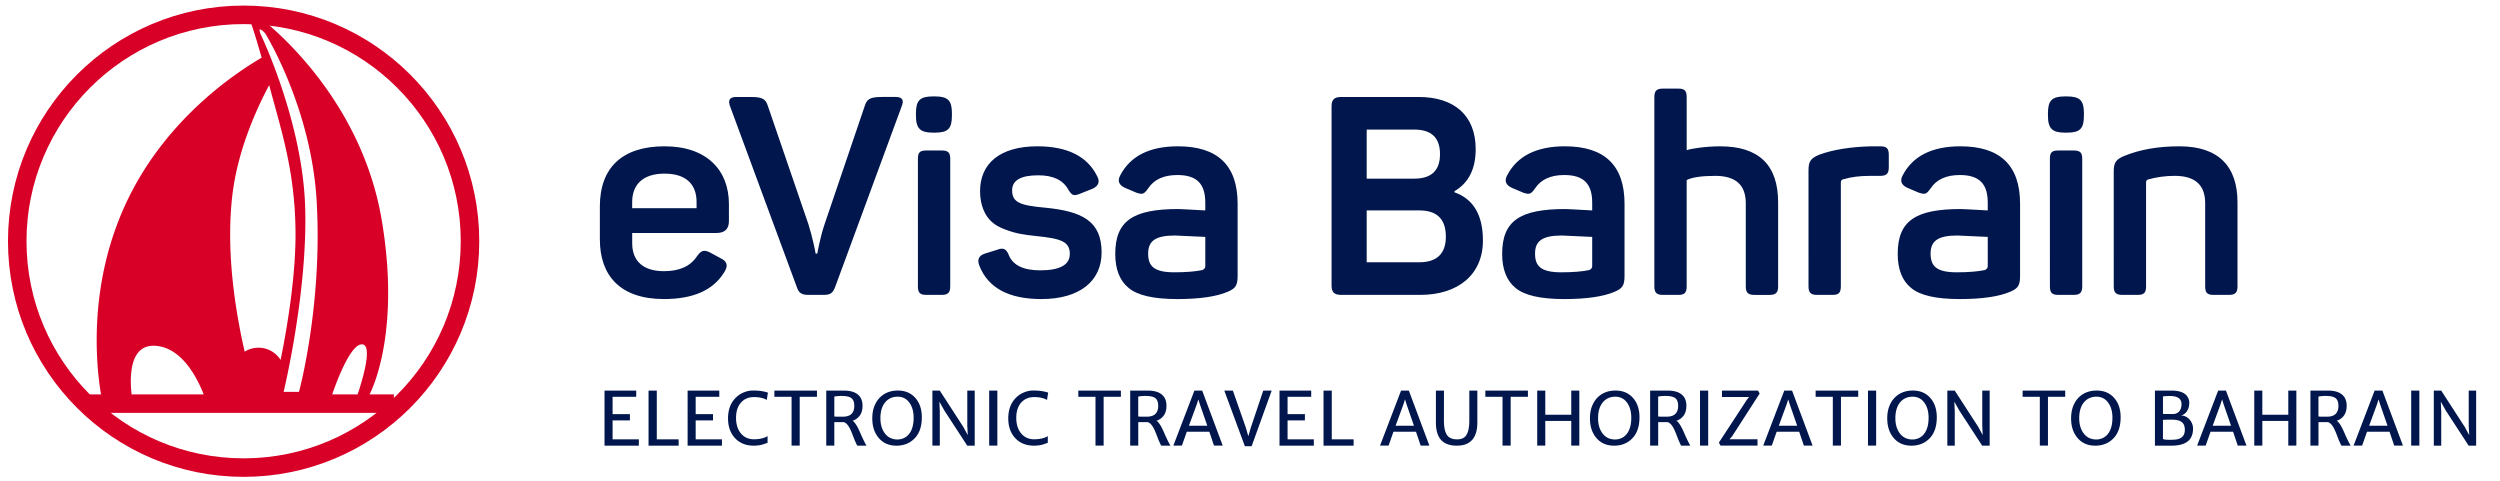
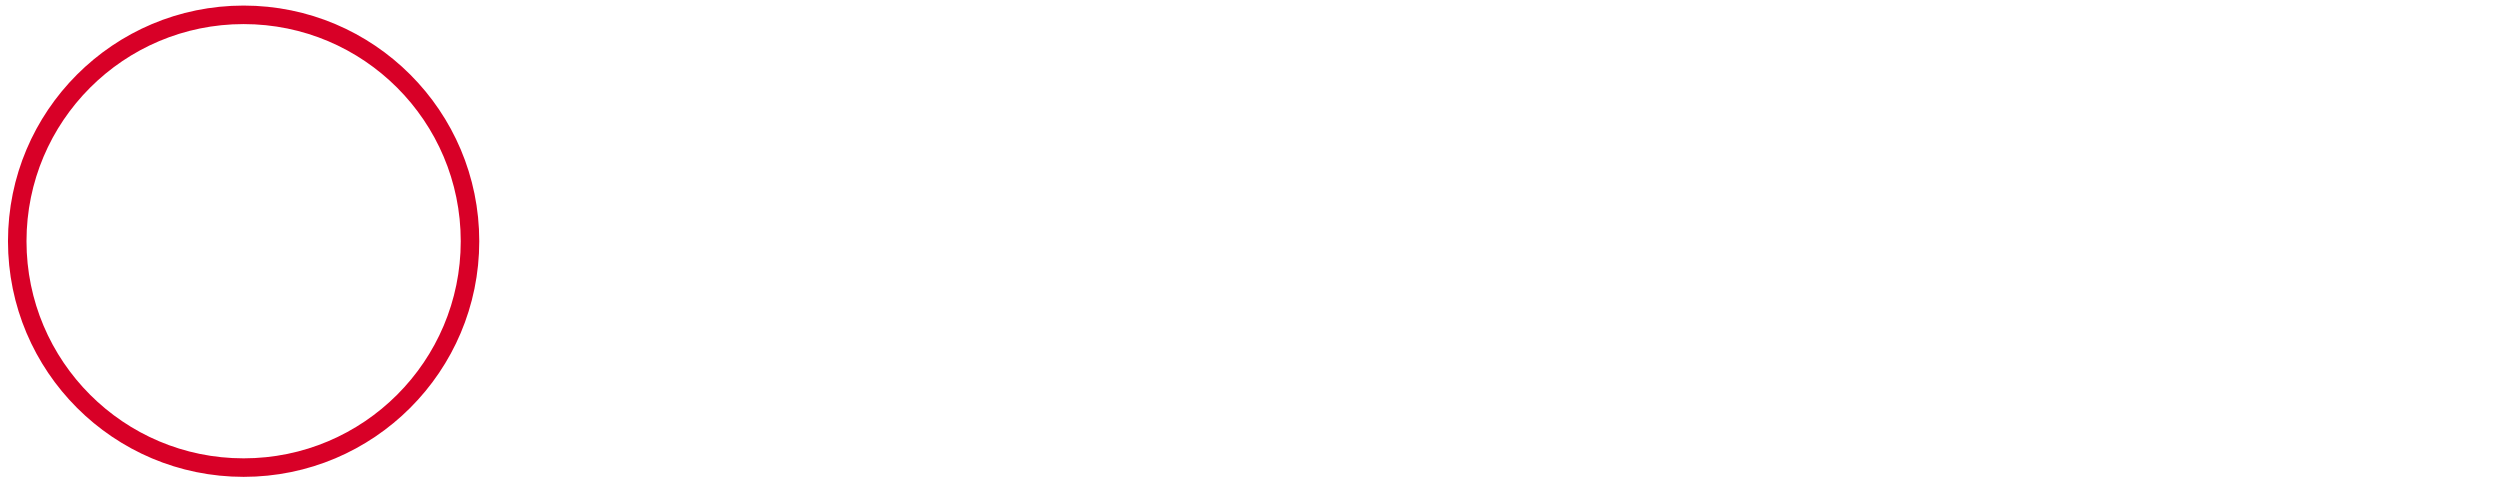
<svg xmlns="http://www.w3.org/2000/svg" width="270" height="52">
-   <path fill="#D80027" d="M39.91 42.597c.361-.694 3.353-6.966 1.292-18.968-2.389-13.9-13.21-21.78-13.21-21.78s-1.38-.532-.957.441c.127.293.61 1.786 1.225 3.937-3.324 1.948-10.251 6.779-14.352 15.099-4.492 9.111-3.524 18.166-2.997 21.271h-1.93v1.993h33.556v-1.993H39.91zm-25.698 0c-.211-1.898-.239-5.505 2.657-5.245 2.799.254 4.428 3.445 5.129 5.245h-7.786zm13.705-5.045a2.79 2.79 0 00-1.491.43c-1.024-4.46-2.034-10.838-1.339-16.832.552-4.762 2.494-9.162 3.986-11.959 1.315 4.984 2.799 9.253 2.844 15.945.03 4.553-.86 10.051-1.612 13.739a2.812 2.812 0 00-2.388-1.323zm4.371 4.772H30.63s2.654-10.945 2.321-20.152c-.331-9.203-4.809-18.491-4.809-18.491-.415-1.077.498-.083.498-.083s4.961 7.973 5.557 18.08c.66 11.277-1.909 20.646-1.909 20.646zm6.334.273h-2.744c.458-1.337 1.96-5.409 3.203-5.409 1.303 0-.098 4.35-.459 5.409z" />
-   <path d="M65.289 42.183h3.422v.672H66.16v1.875h1.871v.672H66.16v2.043h2.836v.684h-3.707v-5.946zm4.754 0h.891v5.262h2.359v.684h-3.25v-5.946zm4.219 0h3.422v.672h-2.551v1.875h1.871v.672h-1.871v2.043h2.836v.684h-3.707v-5.946zm8.551 1.012c-.354-.207-.813-.31-1.375-.31-.599 0-1.073.202-1.422.605s-.523.95-.523 1.638.172 1.244.516 1.668c.354.432.83.647 1.426.647.461 0 .871-.073 1.23-.22a.845.845 0 00.23-.133l.004.728c-.383.151-.682.241-.898.27s-.417.043-.602.043c-.836 0-1.508-.271-2.016-.812-.502-.539-.754-1.251-.754-2.135 0-.93.276-1.671.828-2.226.252-.255.545-.449.877-.582s.646-.199.941-.199.529.009.699.027.318.04.443.064.23.05.314.074.153.044.205.057l-.123.796zm2.675-.341h-1.855v-.672h4.598v.672h-1.863v5.273h-.879v-5.273zm3.746-.671h1.905c.296 0 .568.03.816.092s.461.159.639.292c.373.277.559.697.559 1.257 0 .429-.096.777-.287 1.044a1.562 1.562 0 01-.787.573c.221.151.451.484.688 1 .068.144.133.286.195.43.208.484.414.903.617 1.258h-.989a1.23 1.23 0 01-.113-.21 12.74 12.74 0 00-.121-.266c-.042-.089-.088-.203-.141-.344s-.107-.282-.164-.427-.117-.286-.18-.425a3.227 3.227 0 00-.203-.385c-.162-.258-.337-.417-.527-.479h-1.035v2.535h-.871v-5.945zm1.661.578c-.302 0-.565.023-.789.07v2.148c.125.016.295.023.512.023h.406c.826 0 1.238-.39 1.238-1.168 0-.378-.095-.649-.285-.816-.201-.171-.561-.257-1.082-.257zm3.312 2.432c0-.511.076-.956.229-1.337.152-.38.354-.693.604-.938.502-.492 1.147-.739 1.934-.739.792 0 1.423.271 1.895.812.458.524.688 1.218.688 2.08 0 .979-.257 1.733-.771 2.265s-1.171.797-1.971.797-1.434-.274-1.902-.821c-.472-.55-.706-1.255-.706-2.119zm2.731 2.271c.234 0 .461-.051.682-.152s.408-.251.564-.45c.326-.413.488-.996.488-1.748 0-.645-.145-1.176-.434-1.592-.318-.453-.749-.679-1.293-.679-.537 0-.973.188-1.309.563-.367.417-.551 1.004-.551 1.76 0 .643.151 1.177.453 1.601.332.464.798.697 1.4.697zm3.761-5.281h.797l2.543 3.926.48.883-.051-.992v-3.816h.801v5.945h-.809L102 44.351l-.547-.973.047 1.031v3.719h-.801v-5.945zm6.133 0h.883v5.945h-.883v-5.945zm6.246 1.012c-.354-.207-.813-.31-1.375-.31-.599 0-1.073.202-1.422.605s-.523.95-.523 1.638.172 1.244.516 1.668c.354.432.83.647 1.426.647.461 0 .871-.073 1.23-.22a.845.845 0 00.23-.133l.004.728c-.383.151-.682.241-.898.27s-.417.043-.602.043c-.836 0-1.508-.271-2.016-.812-.502-.539-.754-1.251-.754-2.135 0-.93.276-1.671.828-2.226.252-.255.545-.449.877-.582s.646-.199.941-.199.529.009.699.027.318.04.443.064.23.05.314.074.153.044.205.057l-.123.796zm5.235-.341h-1.855v-.672h4.598v.672h-1.863v5.273h-.879v-5.273zm3.746-.671h1.905c.296 0 .568.03.816.092s.461.159.639.292c.373.277.559.697.559 1.257 0 .429-.096.777-.287 1.044a1.562 1.562 0 01-.787.573c.221.151.451.484.688 1 .068.144.133.286.195.43.208.484.414.903.617 1.258h-.988a1.23 1.23 0 01-.113-.21 12.74 12.74 0 00-.121-.266c-.042-.089-.088-.203-.141-.344s-.107-.282-.164-.427-.117-.286-.18-.425a3.227 3.227 0 00-.203-.385c-.162-.258-.337-.417-.527-.479h-1.035v2.535h-.871v-5.945zm1.66.578c-.302 0-.565.023-.789.07v2.148c.125.016.295.023.512.023h.406c.826 0 1.238-.39 1.238-1.168 0-.378-.095-.649-.285-.816-.201-.171-.561-.257-1.082-.257zm5.277-.578h.84l2.219 5.945h-.941l-.508-1.504h-2.43l-.531 1.504h-.922l2.273-5.945zm1.391 3.793l-.797-2.305-.168-.537-.172.537-.844 2.305h1.981zm1.836-3.793h.926l1.406 4.01.262.92.27-.92 1.344-4.01h.914l-2.168 6.008h-.73l-2.224-6.008zm5.965 0h3.422v.672h-2.551v1.875h1.871v.672h-1.871v2.043h2.836v.684h-3.707v-5.946zm4.753 0h.891v5.262h2.359v.684h-3.25v-5.946zm8.375 0h.84l2.219 5.945h-.941l-.508-1.504h-2.43l-.531 1.504h-.922l2.273-5.945zm1.391 3.793l-.797-2.305-.168-.537-.172.537-.844 2.305h1.981zm2.371-3.793h.871l-.004 3.229c0 .773.125 1.316.375 1.631.219.272.572.409 1.059.409.436 0 .752-.138.953-.413.236-.322.355-.864.355-1.627v-3.229h.867v3.45c0 1.23-.41 2.009-1.23 2.336-.275.109-.609.163-1 .163s-.73-.056-1.018-.169a1.723 1.723 0 01-.705-.488c-.35-.41-.523-1.027-.523-1.854v-3.438zm7.195.671h-1.855v-.672h4.598v.672h-1.863v5.273h-.879v-5.273zm3.747-.671h.871v2.605h2.805v-2.605h.871v5.945h-.871V45.46h-2.805v2.668h-.871v-5.945zm5.695 3.01c0-.511.076-.956.229-1.337.152-.38.354-.693.604-.938.502-.492 1.146-.739 1.934-.739.791 0 1.424.271 1.895.812.459.524.688 1.218.688 2.08 0 .979-.258 1.733-.771 2.265s-1.172.797-1.971.797-1.434-.274-1.902-.821c-.472-.55-.706-1.255-.706-2.119zm2.73 2.271c.234 0 .461-.051.682-.152s.408-.251.564-.45c.326-.413.488-.996.488-1.748 0-.645-.145-1.176-.434-1.592-.318-.453-.748-.679-1.293-.679-.537 0-.973.188-1.309.563-.367.417-.551 1.004-.551 1.76 0 .643.15 1.177.453 1.601.332.464.799.697 1.4.697zm3.766-5.281h1.905c.295 0 .568.03.816.092s.461.159.639.292c.373.277.559.697.559 1.257 0 .429-.096.777-.287 1.044a1.558 1.558 0 01-.787.573c.221.151.451.484.688 1 .068.144.133.286.195.43.209.484.414.903.617 1.258h-.988a1.23 1.23 0 01-.113-.21 12.74 12.74 0 00-.121-.266c-.041-.089-.088-.203-.141-.344s-.107-.282-.164-.427-.117-.286-.18-.425a3.38 3.38 0 00-.203-.385c-.162-.258-.338-.417-.527-.479h-1.035v2.535h-.871v-5.945zm1.66.578c-.303 0-.564.023-.789.07v2.148c.125.016.295.023.512.023H180c.826 0 1.238-.39 1.238-1.168 0-.378-.096-.649-.285-.816-.201-.171-.56-.257-1.082-.257zm3.731-.578h.883v5.945h-.883v-5.945zm5.074.972l.227-.277h-2.93v-.695h3.891l.18.316-2.969 4.613-.289.332h3.027v.684h-3.996l-.176-.328 3.035-4.645zm4.027-.972h.84l2.219 5.945h-.941l-.508-1.504h-2.43l-.531 1.504h-.922l2.273-5.945zm1.391 3.793l-.797-2.305-.168-.537-.172.537-.844 2.305h1.981zm3.851-3.122h-1.855v-.672h4.598v.672h-1.863v5.273h-.879v-5.273zm3.797-.671h.883v5.945h-.883v-5.945zm2.082 3.01c0-.511.076-.956.229-1.337.152-.38.354-.693.604-.938.502-.492 1.146-.739 1.934-.739.791 0 1.424.271 1.895.812.459.524.688 1.218.688 2.08 0 .979-.258 1.733-.771 2.265s-1.172.797-1.971.797-1.434-.274-1.902-.821c-.471-.55-.706-1.255-.706-2.119zm2.731 2.271c.234 0 .461-.051.682-.152s.408-.251.564-.45c.326-.413.488-.996.488-1.748 0-.645-.145-1.176-.434-1.592-.318-.453-.748-.679-1.293-.679-.537 0-.973.188-1.309.563-.367.417-.551 1.004-.551 1.76 0 .643.15 1.177.453 1.601.331.464.798.697 1.4.697zm3.761-5.281h.797l2.543 3.926.48.883-.051-.992v-3.816h.801v5.945h-.809l-2.461-3.777-.547-.973.047 1.031v3.719h-.801v-5.946zm9.985.671h-1.855v-.672h4.598v.672h-1.863v5.273h-.879v-5.273zm3.379 2.339c0-.511.076-.956.229-1.337.152-.38.354-.693.604-.938.502-.492 1.146-.739 1.934-.739.791 0 1.424.271 1.895.812.459.524.688 1.218.688 2.08 0 .979-.258 1.733-.771 2.265s-1.172.797-1.971.797-1.434-.274-1.902-.821c-.472-.55-.706-1.255-.706-2.119zm2.73 2.271c.234 0 .461-.051.682-.152s.408-.251.564-.45c.326-.413.488-.996.488-1.748 0-.645-.145-1.176-.434-1.592-.318-.453-.748-.679-1.293-.679-.537 0-.973.188-1.309.563-.367.417-.551 1.004-.551 1.76 0 .643.15 1.177.453 1.601.332.464.799.697 1.4.697zm8.113.668h-1.789v-5.949h1.773c.969 0 1.576.268 1.82.803.078.166.117.332.117.499 0 .168-.018.32-.051.46s-.088.272-.16.397a1.077 1.077 0 01-.691.531c.359 0 .668.146.926.436.252.282.379.609.379.98 0 .586-.17 1.027-.508 1.325-.392.345-.997.518-1.816.518zm-.175-5.363c-.412 0-.66.021-.746.062v1.861c.109.016.289.022.539.022h.543a.85.85 0 00.648-.263c.18-.193.27-.459.27-.801 0-.587-.418-.881-1.254-.881zm-.149 2.558c-.283 0-.482.008-.598.023v2.059c.096.06.334.09.711.09s.654-.019.828-.055.322-.098.445-.185c.252-.177.379-.458.379-.843s-.111-.663-.336-.833c-.225-.172-.572-.257-1.043-.257h-.386zm5.364-3.144h.84l2.219 5.945h-.941l-.508-1.504h-2.43l-.531 1.504h-.922l2.273-5.945zm1.39 3.793l-.797-2.305-.168-.537-.172.537-.844 2.305h1.981zm2.508-3.793h.871v2.605h2.805v-2.605h.871v5.945h-.871V45.46h-2.805v2.668h-.871v-5.945zm6.062 0h1.905c.295 0 .568.03.816.092s.461.159.639.292c.373.277.559.697.559 1.257 0 .429-.096.777-.287 1.044a1.558 1.558 0 01-.787.573c.221.151.451.484.688 1 .068.144.133.286.195.43.209.484.414.903.617 1.258h-.988a1.23 1.23 0 01-.113-.21 12.74 12.74 0 00-.121-.266c-.041-.089-.088-.203-.141-.344s-.107-.282-.164-.427-.117-.286-.18-.425a3.38 3.38 0 00-.203-.385c-.162-.258-.338-.417-.527-.479h-1.035v2.535h-.871v-5.945zm1.661.578c-.303 0-.564.023-.789.07v2.148c.125.016.295.023.512.023h.406c.826 0 1.238-.39 1.238-1.168 0-.378-.096-.649-.285-.816-.202-.171-.561-.257-1.082-.257zm5.277-.578h.84l2.219 5.945h-.941l-.508-1.504h-2.43l-.531 1.504h-.922l2.273-5.945zm1.391 3.793l-.797-2.305-.168-.537-.172.537-.844 2.305h1.981zm2.558-3.793h.883v5.945h-.883v-5.945zm2.445 0h.797l2.543 3.926.48.883-.051-.992v-3.816h.801v5.945h-.809l-2.461-3.777-.547-.973.047 1.031v3.719h-.801v-5.946z" fill="#00164D" />
  <circle fill="none" stroke="#D80027" stroke-width="2" stroke-miterlimit="10" cx="26.311" cy="26.051" r="24.449" />
-   <path d="M64.784 22.304c0-4.215 2.438-6.503 6.985-6.503 4.576 0 6.954 2.589 6.954 6.232v1.836c0 .873-.452 1.294-1.354 1.294h-9.092v1.114c0 1.957 1.234 3.01 3.432 3.01 1.686 0 2.86-.542 3.553-1.596.481-.692.813-.752 1.535-.36l1.054.571c.692.331.813.813.361 1.505-1.174 1.928-3.342 2.891-6.503 2.891-4.696 0-6.924-2.499-6.924-6.443v-3.551zm10.446-.482c0-1.957-1.174-3.07-3.462-3.07-2.258 0-3.493 1.114-3.493 3.07v.663h6.955v-.663zm21.496-11.35c.722 0 .933.331.662.994l-7.195 19.538c-.271.693-.542.844-1.264.844h-1.596c-.723 0-1.054-.182-1.265-.813l-7.225-19.568c-.241-.663-.03-.994.662-.994h1.536c1.234 0 1.625.181 1.866.903L87.303 24.2c.452 1.415.783 3.101.783 3.191h.181s.331-1.867.783-3.161l4.365-12.855c.241-.723.632-.903 1.867-.903h1.444zm4.244-.06c1.415 0 1.836.452 1.836 1.806v.271c0 1.415-.421 1.836-1.836 1.836h-.21c-1.355 0-1.837-.421-1.837-1.836v-.271c0-1.354.422-1.806 1.837-1.806h.21zm.723 5.84c.692 0 .933.211.933.903v13.758c0 .692-.241.934-.933.934h-1.656c-.692 0-.903-.241-.903-.934V17.156c0-.692.211-.903.903-.903h1.656zm10.355-.451c3.221 0 5.389 1.084 6.442 3.221.332.603.151 1.054-.481 1.355l-1.355.542c-.692.271-.873.21-1.264-.421-.572-1.054-1.656-1.566-3.251-1.566-1.896 0-2.83.542-2.83 1.626 0 1.325.903 1.625 3.522 1.867 4.094.391 6.142 1.475 6.142 4.847 0 3.041-2.318 5.027-6.503 5.027-3.522 0-5.78-1.204-6.713-3.643-.241-.633-.03-1.055.602-1.265l1.354-.421c.603-.241.964-.121 1.234.572.452 1.114 1.596 1.655 3.402 1.655 2.137 0 3.191-.602 3.191-1.775 0-1.325-.933-1.656-3.613-1.927-1.415-.151-2.228-.271-3.402-.723-.572-.211-1.054-.482-1.415-.813-.722-.632-1.264-1.776-1.264-3.312.001-2.98 2.138-4.846 6.202-4.846zm15.173 0c4.305 0 6.442 2.077 6.442 6.202V29.8c0 1.054-.241 1.354-1.083 1.716-1.204.512-3.011.783-5.419.783-2.559 0-4.305-.392-5.269-1.204-.963-.782-1.445-2.017-1.445-3.673 0-3.583 1.927-4.847 6.834-4.847.211 0 1.174.06 2.89.15v-.843c0-1.957-.843-2.98-3.01-2.98-1.475 0-2.529.481-3.161 1.445-.452.632-.602.692-1.294.452l-1.205-.512c-.662-.301-.843-.752-.512-1.355 1.084-2.078 3.161-3.131 6.232-3.131zm2.95 9.784c-2.107-.09-3.191-.15-3.281-.15-2.167 0-2.89.632-2.89 1.957 0 1.354.632 2.017 2.83 2.017 1.295 0 2.288-.09 3.011-.24.211-.09.331-.211.331-.422v-3.162zm23.03-15.113c3.885 0 6.172 2.017 6.172 5.63 0 2.137-.752 3.643-2.287 4.546v.121c2.047.722 3.07 2.468 3.07 5.208 0 3.703-2.709 5.871-6.773 5.871h-8.521c-.753 0-1.054-.271-1.054-1.023V11.496c0-.752.301-1.023 1.054-1.023h8.339zm-.451 8.821c1.836 0 2.77-.873 2.77-2.649s-.934-2.649-2.77-2.649h-5.148v5.298h5.148zm.542 3.432h-5.69v5.599h5.69c1.896 0 2.86-.933 2.86-2.769 0-1.897-.964-2.83-2.86-2.83zm15.715-6.924c4.305 0 6.442 2.077 6.442 6.202V29.8c0 1.054-.24 1.354-1.084 1.716-1.204.512-3.01.783-5.419.783-2.559 0-4.305-.392-5.269-1.204-.963-.782-1.444-2.017-1.444-3.673 0-3.583 1.927-4.847 6.834-4.847.21 0 1.174.06 2.89.15v-.843c0-1.957-.843-2.98-3.011-2.98-1.475 0-2.528.481-3.161 1.445-.451.632-.602.692-1.294.452l-1.204-.512c-.663-.301-.844-.752-.512-1.355 1.083-2.078 3.162-3.131 6.232-3.131zm2.95 9.784c-2.107-.09-3.191-.15-3.281-.15-2.168 0-2.891.632-2.891 1.957 0 1.354.633 2.017 2.83 2.017 1.295 0 2.288-.09 3.011-.24.211-.09.331-.211.331-.422v-3.162zm9.302-16.016c.692 0 .903.241.903.934v5.72c.331-.15 2.018-.421 3.612-.421 4.186 0 6.263 2.017 6.263 6.051v9.062c0 .692-.241.934-.934.934h-1.626c-.692 0-.933-.241-.933-.934v-8.972c0-1.957-1.084-2.95-3.282-2.95-1.475 0-2.498.15-3.101.452v11.47c0 .692-.211.934-.903.934h-1.655c-.692 0-.934-.241-.934-.934V10.502c0-.692.241-.934.934-.934h1.656zm21.796 6.232c.692 0 .934.211.934.934v1.324c0 .693-.241.934-.934.934h-1.084c-1.113 0-2.077.12-2.859.361-.211.03-.302.15-.302.361v11.199c0 .692-.21.934-.902.934h-1.656c-.692 0-.934-.241-.934-.934V18.42c0-.963.211-1.325 1.175-1.716 1.475-.542 3.342-.843 5.6-.903h.962zm8.671 0c4.305 0 6.442 2.077 6.442 6.202V29.8c0 1.054-.24 1.354-1.084 1.716-1.204.512-3.01.783-5.419.783-2.559 0-4.305-.392-5.269-1.204-.963-.782-1.444-2.017-1.444-3.673 0-3.583 1.927-4.847 6.834-4.847.21 0 1.174.06 2.89.15v-.843c0-1.957-.843-2.98-3.011-2.98-1.475 0-2.528.481-3.161 1.445-.451.632-.602.692-1.294.452l-1.204-.512c-.663-.301-.844-.752-.512-1.355 1.083-2.078 3.161-3.131 6.232-3.131zm2.95 9.784c-2.107-.09-3.191-.15-3.281-.15-2.168 0-2.891.632-2.891 1.957 0 1.354.633 2.017 2.83 2.017 1.295 0 2.288-.09 3.011-.24.211-.09.331-.211.331-.422v-3.162zm8.55-15.173c1.414 0 1.836.452 1.836 1.806v.271c0 1.415-.422 1.836-1.836 1.836h-.211c-1.355 0-1.837-.421-1.837-1.836v-.271c0-1.354.422-1.806 1.837-1.806h.211zm.721 5.84c.692 0 .934.211.934.903v13.758c0 .692-.241.934-.934.934h-1.655c-.692 0-.903-.241-.903-.934V17.156c0-.692.211-.903.903-.903h1.655zm11.441-.451c4.215 0 6.262 2.167 6.262 6.051v9.062c0 .692-.241.934-.934.934h-1.655c-.692 0-.903-.241-.903-.934v-8.972c0-1.957-1.084-2.95-3.281-2.95-.964 0-1.927.12-2.891.391-.15.061-.211.151-.211.301v11.229c0 .692-.21.934-.902.934h-1.656c-.692 0-.934-.241-.934-.934V18.541c0-.963.211-1.325 1.175-1.716 1.715-.693 3.672-1.024 5.93-1.024z" fill="#00164D" />
</svg>